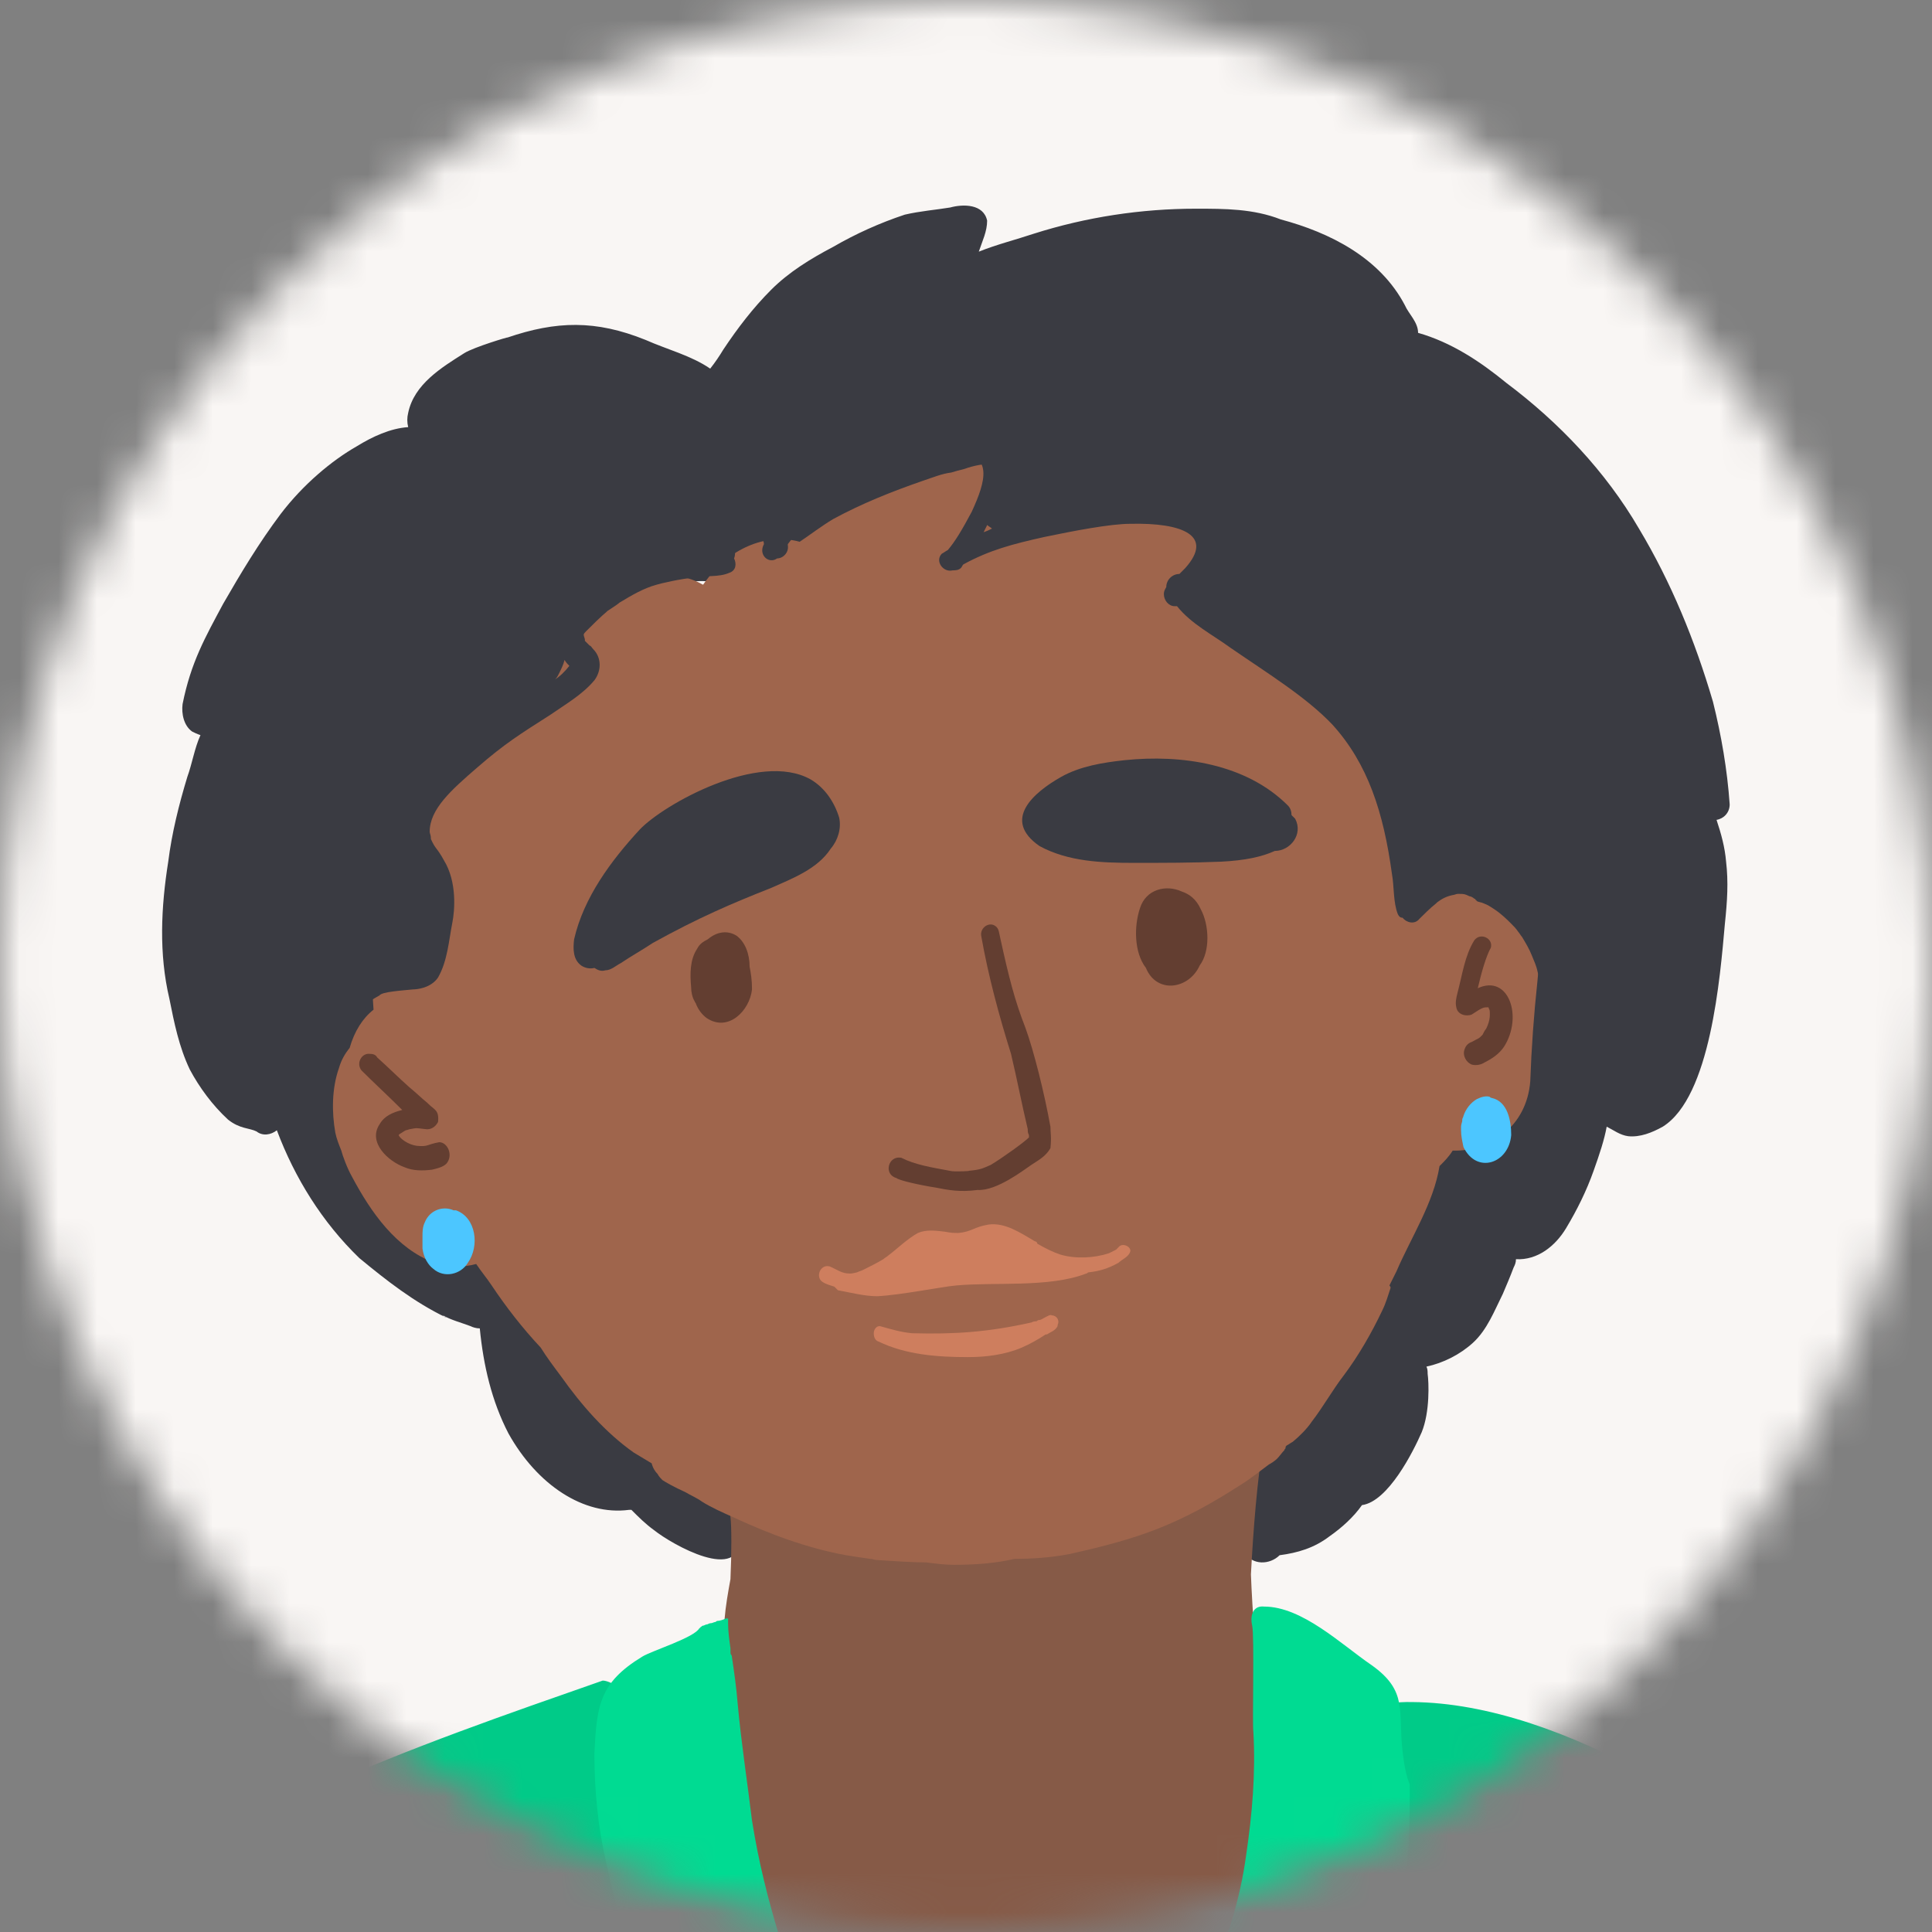
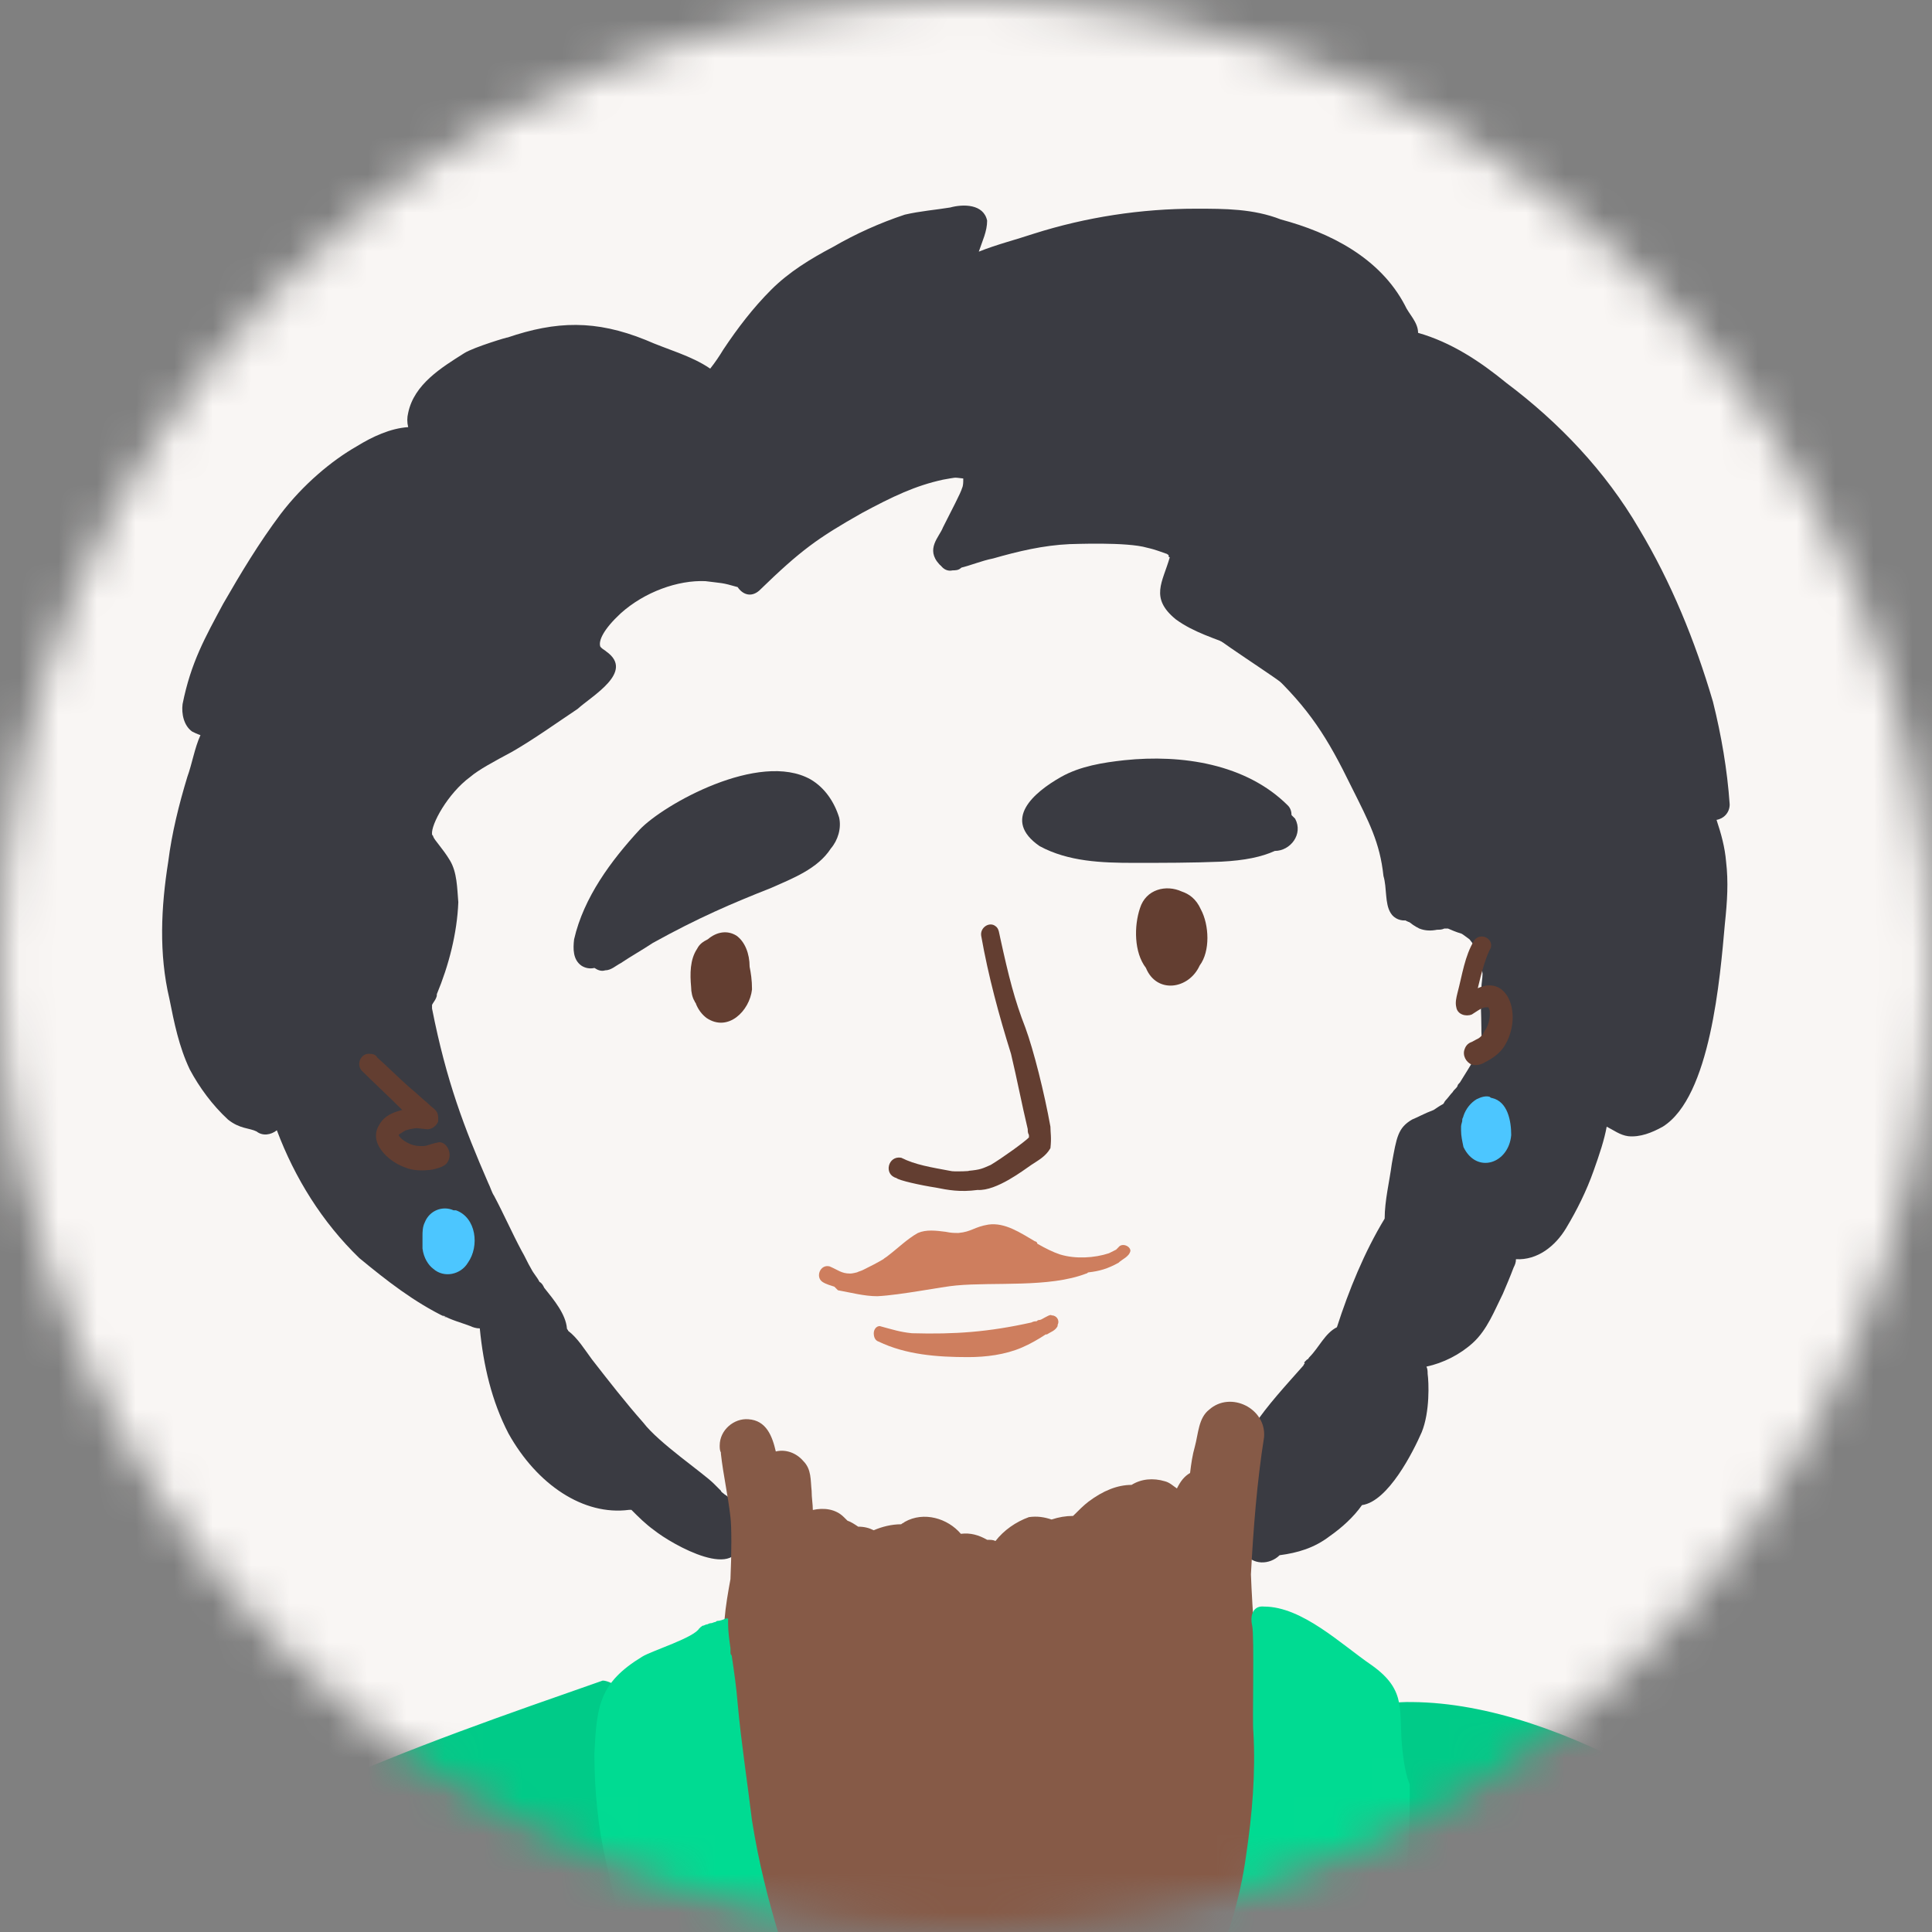
<svg xmlns="http://www.w3.org/2000/svg" width="50" height="50" viewBox="0 0 50 50" fill="none">
  <rect x="0" y="0" width="50" height="50" fill="#808080" stroke="none" />
  <mask id="mask0_8063_43726" style="mask-type:alpha" maskUnits="userSpaceOnUse" x="0" y="0" width="50" height="50">
    <circle cx="25" cy="25" r="25" fill="#D9D9D9" />
  </mask>
  <g mask="url(#mask0_8063_43726)">
    <path d="M58.163 -5.863H-8.569C-11.128 -5.863 -13.203 -3.788 -13.203 -1.229V65.503C-13.203 68.062 -11.128 70.137 -8.569 70.137H58.163C60.722 70.137 62.797 68.062 62.797 65.503V-1.229C62.797 -3.788 60.722 -5.863 58.163 -5.863Z" fill="#F9F6F4" />
    <path d="M44.671 22.3C44.64 21.929 44.547 21.589 44.424 21.218C44.609 21.188 44.764 21.033 44.764 20.817C44.702 19.921 44.547 19.025 44.331 18.16C43.868 16.584 43.25 15.07 42.416 13.68C41.551 12.197 40.346 10.931 38.986 9.911C38.307 9.355 37.565 8.861 36.7 8.614C36.7 8.336 36.453 8.119 36.36 7.903C35.712 6.667 34.414 6.018 33.147 5.679C32.437 5.401 31.695 5.401 30.954 5.401C29.533 5.401 28.112 5.617 26.752 6.049C26.289 6.204 25.794 6.327 25.331 6.513C25.424 6.235 25.547 5.988 25.547 5.71C25.455 5.277 24.929 5.277 24.59 5.37C24.219 5.431 23.817 5.462 23.416 5.555C22.767 5.771 22.149 6.049 21.562 6.389C20.975 6.698 20.419 7.038 19.956 7.501C19.492 7.965 19.09 8.49 18.72 9.046C18.627 9.201 18.503 9.386 18.38 9.54C17.886 9.201 17.268 9.046 16.712 8.799C15.414 8.274 14.395 8.305 13.128 8.737C13.19 8.706 12.263 8.984 12.016 9.139C11.429 9.51 10.718 9.942 10.564 10.684C10.533 10.807 10.533 10.931 10.564 11.054C10.1 11.085 9.637 11.301 9.235 11.549C8.586 11.919 7.845 12.537 7.258 13.309C6.702 14.051 6.238 14.823 5.775 15.627C5.312 16.492 4.941 17.14 4.725 18.222C4.694 18.469 4.755 18.778 4.972 18.932C5.034 18.963 5.095 18.994 5.188 19.025C5.034 19.365 4.972 19.766 4.848 20.106C4.632 20.817 4.447 21.558 4.354 22.3C4.168 23.474 4.107 24.679 4.385 25.853C4.508 26.471 4.632 27.088 4.91 27.675C5.157 28.139 5.497 28.602 5.899 28.973C6.207 29.22 6.455 29.189 6.64 29.282C6.794 29.405 7.011 29.375 7.165 29.251C7.629 30.487 8.339 31.63 9.297 32.557C10.008 33.144 10.718 33.7 11.552 34.101C11.521 34.101 11.49 34.071 11.46 34.04C11.676 34.163 11.923 34.225 12.17 34.318C12.232 34.349 12.325 34.379 12.417 34.379C12.51 35.337 12.726 36.264 13.159 37.098C13.9 38.427 15.105 39.23 16.279 39.075H16.341C16.526 39.261 16.712 39.446 16.928 39.601C17.391 39.971 19.183 40.991 19.152 39.786C19.121 39.662 19.059 39.601 18.998 39.539C19.059 39.415 19.09 39.261 19.059 39.106C19.029 38.921 18.905 38.766 18.751 38.674C18.72 38.643 18.658 38.612 18.658 38.581C18.596 38.519 18.534 38.458 18.473 38.396C18.195 38.118 17.051 37.345 16.65 36.82C16.186 36.295 15.754 35.739 15.321 35.183C15.136 34.935 14.951 34.627 14.703 34.441C14.703 34.41 14.672 34.41 14.672 34.379C14.642 34.009 14.333 33.638 14.085 33.329C14.055 33.267 14.024 33.206 13.962 33.175C13.9 33.051 13.807 32.958 13.746 32.835C13.653 32.68 13.591 32.526 13.499 32.371C13.251 31.908 13.035 31.414 12.788 30.95C12.726 30.858 12.695 30.734 12.633 30.61C12.016 29.189 11.552 27.984 11.181 26.1V26.007C11.212 25.945 11.243 25.914 11.274 25.853C11.274 25.853 11.305 25.791 11.305 25.76V25.729C11.614 24.988 11.83 24.153 11.861 23.35C11.83 22.979 11.83 22.578 11.645 22.269C11.46 21.96 11.243 21.744 11.212 21.651C11.212 21.62 11.181 21.62 11.181 21.589C11.151 21.342 11.583 20.539 12.17 20.106C12.386 19.921 12.788 19.705 13.251 19.457C13.838 19.118 14.395 18.716 14.951 18.345C15.321 18.006 16.433 17.388 15.692 16.862C15.661 16.831 15.599 16.801 15.569 16.77L15.538 16.739C15.476 16.584 15.63 16.275 16.063 15.874C16.681 15.318 17.546 15.009 18.256 15.04C18.72 15.101 18.658 15.07 19.09 15.194C19.214 15.379 19.43 15.472 19.646 15.287C20.728 14.236 21.16 13.927 22.303 13.279C23.107 12.846 23.694 12.568 24.404 12.414C24.775 12.352 24.651 12.352 24.929 12.383V12.414C24.929 12.475 24.929 12.568 24.899 12.63C24.868 12.753 24.62 13.217 24.404 13.649C24.312 13.896 23.941 14.206 24.312 14.607C24.435 14.731 24.651 14.731 24.837 14.7C25.115 14.638 25.393 14.514 25.702 14.453C26.351 14.267 26.999 14.113 27.679 14.082C27.772 14.082 29.162 14.02 29.687 14.175C29.811 14.206 29.842 14.206 30.181 14.329C30.212 14.329 30.212 14.36 30.243 14.36V14.391C30.243 14.391 30.243 14.422 30.274 14.422C30.089 15.07 29.749 15.472 30.429 16.028C30.892 16.368 31.448 16.523 31.973 16.739C32.066 16.801 32.313 16.924 32.375 16.986C32.653 17.202 32.777 17.295 32.838 17.357C33.889 18.345 34.352 19.087 34.97 20.353C35.434 21.28 35.712 21.805 35.804 22.671C35.897 22.979 35.835 23.381 35.99 23.628C36.082 23.783 36.268 23.845 36.422 23.814C36.515 23.906 36.608 23.968 36.731 24.03C36.886 24.092 37.04 24.092 37.194 24.061C37.256 24.061 37.318 24.061 37.38 24.03H37.472C37.967 24.246 37.689 24.061 38.029 24.308C38.214 24.524 38.338 24.833 38.368 25.204C38.368 25.327 38.338 25.451 38.338 25.575C38.307 25.914 38.338 26.254 38.338 26.594C38.338 26.718 38.338 26.841 38.368 26.996C38.245 27.274 38.09 27.521 37.782 28.015C37.751 28.046 37.72 28.077 37.72 28.108C37.689 28.17 37.627 28.201 37.596 28.262C37.534 28.324 37.472 28.417 37.411 28.479C37.38 28.509 37.38 28.54 37.349 28.571C37.287 28.602 37.194 28.664 37.102 28.726C36.855 28.819 36.7 28.911 36.546 28.973C36.175 29.189 36.144 29.436 36.02 30.116C35.959 30.579 35.835 31.074 35.835 31.537C35.31 32.402 34.908 33.391 34.599 34.349C34.29 34.503 34.136 34.874 33.889 35.121C33.858 35.152 33.858 35.183 33.827 35.183L33.858 35.152C33.837 35.172 33.817 35.193 33.796 35.214C33.765 35.245 33.734 35.275 33.765 35.275C33.765 35.306 33.734 35.306 33.734 35.337C33.271 35.862 32.807 36.357 32.437 36.913C32.251 37.191 32.035 37.469 32.004 37.809C31.973 38.334 32.004 38.89 32.035 39.415C32.066 39.662 32.035 39.94 32.19 40.157C32.406 40.527 32.869 40.496 33.116 40.249C33.58 40.188 34.012 40.064 34.414 39.755C34.723 39.539 35.032 39.261 35.248 38.952C35.928 38.859 36.577 37.562 36.793 37.067C37.009 36.542 36.978 35.77 36.947 35.553C36.947 35.492 36.947 35.43 36.916 35.368C37.349 35.275 37.782 35.059 38.121 34.75C38.492 34.41 38.677 33.916 38.894 33.483C38.986 33.267 39.079 33.051 39.172 32.804C39.203 32.742 39.233 32.68 39.233 32.588C39.79 32.618 40.253 32.248 40.531 31.784C40.809 31.321 41.056 30.827 41.242 30.301C41.396 29.869 41.52 29.498 41.581 29.158C41.767 29.251 41.921 29.375 42.138 29.405C42.447 29.436 42.755 29.313 43.033 29.158C44.269 28.386 44.516 25.297 44.64 23.906C44.702 23.319 44.733 22.825 44.671 22.3Z" fill="#3A3B42" />
    <path d="M32.868 46.276C32.838 45.349 32.683 45.102 32.559 43.835C32.529 43.217 32.405 41.611 32.374 40.746C32.436 39.572 32.529 38.367 32.714 37.193C32.776 36.452 31.849 35.988 31.293 36.482C31.015 36.699 31.015 37.1 30.922 37.44C30.86 37.656 30.829 37.873 30.799 38.12C30.644 38.212 30.551 38.336 30.459 38.521C30.366 38.46 30.273 38.367 30.15 38.336C29.841 38.243 29.532 38.274 29.285 38.429C28.914 38.429 28.543 38.583 28.172 38.861C28.049 38.954 27.925 39.078 27.771 39.232C27.585 39.232 27.4 39.263 27.215 39.325C27.029 39.263 26.844 39.232 26.628 39.263C26.288 39.386 25.979 39.603 25.763 39.881C25.701 39.85 25.639 39.85 25.547 39.85C25.33 39.726 25.114 39.664 24.867 39.695C24.527 39.294 23.909 39.108 23.415 39.386C23.384 39.417 23.353 39.417 23.322 39.448C23.075 39.448 22.828 39.51 22.612 39.603C22.488 39.541 22.364 39.51 22.21 39.51C22.117 39.448 22.025 39.386 21.932 39.355C21.901 39.325 21.87 39.294 21.839 39.263C21.623 39.047 21.314 39.016 21.036 39.078C21.036 38.923 21.005 38.769 21.005 38.583C20.974 38.305 21.005 38.027 20.789 37.811C20.603 37.594 20.325 37.502 20.078 37.564C19.985 37.162 19.831 36.76 19.368 36.73C18.997 36.699 18.626 37.008 18.626 37.409C18.626 37.471 18.626 37.533 18.657 37.594V37.625C18.719 38.181 18.842 38.707 18.904 39.263C18.935 39.51 18.935 40.19 18.904 40.869C18.842 41.209 18.781 41.549 18.75 41.92C18.688 42.043 18.657 42.198 18.564 42.383C18.503 42.63 18.286 42.754 18.286 43.094C18.256 43.186 18.194 43.279 18.163 43.372C18.07 43.588 18.101 43.804 18.225 43.99C18.194 44.082 18.194 44.144 18.163 44.237C18.163 44.299 18.132 44.36 18.132 44.391C18.132 44.422 18.132 44.453 18.101 44.484C17.947 44.947 18.008 45.534 18.008 45.998C18.039 47.048 18.163 48.13 18.348 49.18C18.379 49.303 18.41 49.427 18.41 49.551V49.612C18.41 49.767 18.472 49.891 18.534 50.014C18.595 50.385 18.688 50.755 18.75 51.126C18.966 51.868 18.997 52.702 19.429 53.32C19.553 53.474 19.738 53.567 19.924 53.598C20.016 54.03 20.109 54.432 20.264 54.864C20.325 55.019 20.449 55.173 20.573 55.266C20.881 55.482 21.221 55.452 21.499 55.297C21.53 55.421 21.53 55.544 21.561 55.699C21.716 56.316 21.685 57.027 22.086 57.583C22.272 57.892 22.612 58.078 22.951 58.108L23.106 58.263C23.322 58.417 23.569 58.541 23.816 58.572C23.94 58.788 24.156 58.973 24.403 59.066C24.62 59.499 25.145 59.746 25.608 59.653C26.195 59.529 26.442 58.943 26.566 58.417C26.597 58.355 26.597 58.294 26.597 58.232C26.628 58.232 26.628 58.201 26.659 58.201C26.69 58.232 26.69 58.263 26.721 58.294C26.998 58.788 27.771 58.85 28.172 58.448C28.451 58.17 28.574 57.799 28.729 57.46C28.759 57.336 28.821 57.243 28.852 57.12C28.883 57.027 28.945 56.904 28.976 56.811C29.069 56.564 29.161 56.316 29.254 56.069C29.346 56.008 29.439 55.946 29.563 55.853C30.088 55.328 31.416 53.32 31.88 51.899C32.189 51.003 32.374 50.107 32.529 49.18C32.776 48.16 32.899 47.234 32.868 46.276Z" fill="#865A47" />
-     <path d="M39.789 25.39C39.819 25.05 39.85 24.741 39.912 24.401C39.943 23.783 39.758 23.104 39.233 22.733C39.016 22.547 38.8 22.393 38.522 22.331C38.275 21.621 37.997 20.941 37.657 20.292C37.379 19.613 36.946 18.995 36.328 18.562C36.236 18.47 36.112 18.408 36.02 18.346C35.865 17.883 35.649 17.419 35.309 17.048C34.876 16.554 34.32 16.369 33.733 16.43C33.27 15.751 32.683 15.226 31.942 14.978C31.911 14.917 31.88 14.886 31.88 14.855C31.818 14.453 31.633 14.052 31.324 13.681C30.304 12.538 28.759 12.538 27.4 13.001C26.998 12.198 25.979 11.765 24.959 12.136C24.836 12.167 24.712 12.198 24.619 12.229C24.372 12.26 24.156 12.352 23.878 12.445C23.075 12.723 22.302 13.032 21.561 13.434C21.252 13.619 20.974 13.835 20.696 14.021C19.8 13.774 18.842 14.237 18.286 15.009C18.255 15.04 18.224 15.102 18.194 15.133C17.823 14.917 17.328 14.824 16.741 14.917C15.753 15.102 14.888 16.183 14.363 17.265C14.177 17.265 13.992 17.296 13.806 17.326C13.127 17.512 12.54 18.006 12.107 18.531C12.107 18.562 12.076 18.562 12.076 18.593C11.737 18.871 11.428 19.18 11.211 19.551C11.088 19.767 10.995 20.014 10.902 20.261C10.655 20.509 10.532 20.879 10.47 21.25V21.281C10.47 21.302 10.46 21.322 10.439 21.343C10.192 21.652 10.037 22.022 9.976 22.393C9.883 22.857 9.79 23.289 9.759 23.752C9.636 24.525 9.605 25.328 9.667 26.131C9.389 26.348 9.172 26.687 9.049 27.12C8.925 27.274 8.833 27.429 8.771 27.645C8.585 28.17 8.585 28.788 8.678 29.313C8.709 29.468 8.771 29.622 8.833 29.777C8.863 29.9 8.987 30.24 9.111 30.456C9.605 31.383 10.254 32.31 11.242 32.681C11.613 32.804 11.984 32.804 12.324 32.712C12.447 32.897 12.602 33.083 12.725 33.268C13.096 33.824 13.528 34.38 13.992 34.874C14.146 35.121 14.332 35.369 14.517 35.616C15.042 36.357 15.66 37.068 16.402 37.593C16.556 37.686 16.711 37.778 16.865 37.871C16.896 37.995 16.958 38.087 17.02 38.149C17.05 38.211 17.112 38.273 17.143 38.304C17.236 38.365 17.452 38.489 17.73 38.613C17.885 38.705 18.039 38.767 18.163 38.86C18.41 39.014 18.688 39.138 18.966 39.261C19.893 39.694 20.881 40.065 21.901 40.25C22.086 40.281 22.302 40.312 22.519 40.343C22.581 40.343 22.642 40.374 22.704 40.374C23.198 40.404 23.6 40.435 23.971 40.435C24.218 40.466 24.434 40.497 24.681 40.497C25.206 40.497 25.732 40.466 26.257 40.343C26.72 40.343 27.184 40.312 27.678 40.219C29.47 39.818 30.489 39.478 32.158 38.396C32.312 38.304 32.714 37.995 32.837 37.902C32.899 37.871 32.992 37.809 33.054 37.748C33.115 37.686 33.177 37.593 33.239 37.531C33.239 37.5 33.27 37.5 33.27 37.469C33.27 37.439 33.27 37.439 33.301 37.408C33.363 37.377 33.394 37.346 33.455 37.315C33.641 37.161 33.826 36.975 33.95 36.79C34.259 36.388 34.475 35.987 34.784 35.585C35.154 35.091 35.494 34.504 35.772 33.917C35.865 33.731 35.927 33.515 35.989 33.33C35.989 33.299 35.958 33.268 35.958 33.268C36.02 33.144 36.081 33.021 36.143 32.897C36.514 32.032 37.101 31.136 37.255 30.178C37.379 30.055 37.502 29.931 37.595 29.777C38.553 29.808 39.511 29.159 39.603 27.985C39.634 27.12 39.696 26.255 39.789 25.39Z" fill="#9F654C" />
    <path d="M27.216 34.041C27.186 34.01 27.093 34.072 27.031 34.102C26.969 34.133 26.939 34.164 26.877 34.164C26.846 34.164 26.846 34.195 26.815 34.195C26.784 34.195 26.753 34.195 26.691 34.226C25.579 34.473 24.714 34.535 23.602 34.504C23.293 34.473 23.108 34.411 22.768 34.319C22.675 34.319 22.613 34.411 22.613 34.504C22.613 34.597 22.644 34.689 22.737 34.72C23.447 35.06 24.251 35.122 25.054 35.122C25.517 35.122 26.012 35.06 26.444 34.875C26.66 34.782 26.877 34.658 27.062 34.535H27.093C27.186 34.473 27.309 34.442 27.371 34.319V34.288C27.433 34.164 27.34 34.041 27.216 34.041Z" fill="#CE7E5E" />
    <path d="M28.946 32.279C28.946 32.279 28.916 32.31 28.885 32.341L28.699 32.434C28.328 32.557 27.834 32.588 27.433 32.465C27.247 32.403 27.062 32.31 26.846 32.187C26.846 32.156 26.815 32.125 26.784 32.125C26.413 31.909 26.011 31.631 25.579 31.692C25.208 31.754 25.146 31.878 24.806 31.909C24.683 31.909 24.621 31.909 24.467 31.878C24.22 31.847 23.972 31.816 23.756 31.909C23.478 32.063 23.231 32.31 22.984 32.496C22.953 32.526 22.891 32.557 22.86 32.588C22.706 32.681 22.52 32.774 22.335 32.866C22.273 32.897 22.242 32.897 22.18 32.928C22.057 32.959 22.026 32.959 21.995 32.959C21.779 32.959 21.686 32.866 21.47 32.774C21.223 32.712 21.099 33.052 21.285 33.175C21.377 33.237 21.501 33.268 21.593 33.299C21.624 33.33 21.655 33.361 21.686 33.392C22.026 33.453 22.366 33.546 22.706 33.546C23.324 33.515 24.374 33.299 24.745 33.268C25.733 33.175 27.154 33.33 28.112 32.959C28.143 32.959 28.143 32.928 28.174 32.928C28.452 32.897 28.668 32.835 28.946 32.681C29.039 32.588 29.224 32.526 29.255 32.372C29.255 32.248 29.039 32.156 28.946 32.279Z" fill="#CE7E5E" />
    <path d="M27.185 29.159C27.03 28.294 26.752 27.182 26.536 26.595C26.258 25.884 26.103 25.266 25.887 24.278C25.856 24.154 25.856 24.03 25.764 23.969C25.609 23.845 25.362 24 25.393 24.216C25.578 25.266 25.856 26.286 26.165 27.274C26.32 27.923 26.443 28.572 26.598 29.221C26.598 29.283 26.598 29.314 26.629 29.375V29.437C26.505 29.561 25.949 29.962 25.64 30.148C25.424 30.24 25.393 30.271 25.053 30.302C25.207 30.302 24.682 30.333 24.59 30.302C24.095 30.209 23.694 30.148 23.323 29.962C22.983 29.901 22.86 30.395 23.199 30.487C23.261 30.549 23.817 30.673 24.219 30.735C24.528 30.796 24.837 30.858 25.3 30.796C25.794 30.827 26.505 30.271 26.69 30.148C26.876 30.024 27.061 29.931 27.185 29.715C27.216 29.437 27.185 29.314 27.185 29.159Z" fill="#633E31" />
    <path d="M31.078 23.535C30.954 23.257 30.768 23.134 30.583 23.072C30.181 22.887 29.656 23.01 29.502 23.505C29.347 23.968 29.347 24.648 29.656 25.049C29.934 25.729 30.768 25.605 31.047 24.988C31.325 24.617 31.294 23.937 31.078 23.535Z" fill="#633E31" />
    <path d="M19.4 25.019C19.4 24.679 19.277 24.37 19.06 24.215C18.813 24.061 18.535 24.123 18.319 24.308C18.195 24.37 18.103 24.432 18.041 24.555C17.855 24.833 17.855 25.204 17.886 25.544C17.886 25.668 17.917 25.822 17.979 25.915C17.979 25.946 18.01 25.946 18.01 25.977C18.072 26.131 18.165 26.255 18.288 26.347C18.844 26.718 19.4 26.162 19.462 25.606C19.462 25.359 19.431 25.173 19.4 25.019Z" fill="#633E31" />
    <path d="M33.518 21.188C33.487 21.157 33.456 21.126 33.425 21.095C33.425 21.002 33.394 20.91 33.332 20.848C32.251 19.766 30.583 19.519 29.1 19.674C28.544 19.735 27.957 19.828 27.462 20.106C26.752 20.508 25.918 21.218 26.906 21.898C27.648 22.3 28.513 22.331 29.347 22.331C30.088 22.331 30.861 22.331 31.602 22.3C32.22 22.269 32.653 22.176 32.992 22.022C33.394 22.022 33.734 21.589 33.518 21.188Z" fill="#3A3B42" />
    <path d="M21.717 21.158C21.593 20.756 21.346 20.385 20.975 20.169C19.647 19.428 17.175 20.818 16.558 21.467C15.816 22.27 15.105 23.228 14.858 24.309C14.828 24.556 14.828 24.834 15.044 24.989C15.136 25.05 15.26 25.081 15.384 25.05C15.476 25.112 15.569 25.143 15.662 25.112C15.816 25.112 15.94 24.989 16.063 24.927C16.341 24.741 16.619 24.587 16.897 24.402C18.071 23.753 18.936 23.382 19.956 22.98C20.512 22.733 21.161 22.486 21.501 21.961C21.686 21.745 21.779 21.436 21.717 21.158Z" fill="#3A3B42" />
    <path d="M38.245 25.575C38.337 25.174 38.461 24.741 38.584 24.525C38.646 24.277 38.306 24.123 38.152 24.339C37.905 24.741 37.843 25.235 37.719 25.699C37.689 25.822 37.658 25.946 37.689 26.069C37.719 26.255 37.936 26.317 38.09 26.255C38.368 26.069 38.399 26.069 38.492 26.069H38.523C38.523 26.1 38.554 26.131 38.554 26.162C38.554 26.224 38.584 26.378 38.461 26.625C38.43 26.656 38.399 26.718 38.368 26.78C38.245 26.904 38.306 26.842 38.09 26.965C37.998 26.996 37.936 27.058 37.905 27.151C37.843 27.305 37.936 27.491 38.09 27.552C38.214 27.583 38.337 27.552 38.43 27.491C38.615 27.398 38.801 27.274 38.924 27.089C39.419 26.317 39.048 25.204 38.245 25.575Z" fill="#633E31" />
    <path d="M39.791 18.808C39.513 18.283 39.049 17.851 38.586 17.449C38.092 16.955 37.505 16.584 36.856 16.337C36.145 15.997 35.836 15.935 35.249 15.503C34.848 15.163 34.261 14.39 33.983 13.773C33.643 13.031 33.118 12.351 32.438 11.826C31.635 11.085 29.997 11.177 29.318 11.239C29.04 11.239 29.194 11.27 28.978 11.208C28.576 11.023 28.514 11.054 28.267 10.838C26.784 9.046 25.24 9.447 23.046 10.312C21.996 10.807 19.648 11.733 19.586 13.062C19.586 13.371 19.679 13.649 19.74 13.927C19.74 13.989 19.771 14.02 19.771 14.082C19.617 14.36 19.895 14.607 20.111 14.452C20.266 14.452 20.42 14.298 20.389 14.112V14.082C20.822 13.495 21.532 12.938 22.243 12.537C23.17 11.981 23.942 11.641 24.776 11.703C25.703 11.764 25.518 12.444 25.147 13.247C24.9 13.711 24.714 14.02 24.529 14.236C24.467 14.267 24.436 14.298 24.375 14.329C24.189 14.514 24.405 14.823 24.653 14.761C24.714 14.761 24.807 14.761 24.869 14.699C24.9 14.668 24.9 14.638 24.931 14.607C25.61 14.236 26.197 14.082 27.032 13.896C27.773 13.742 28.731 13.556 29.256 13.556C30.615 13.525 31.419 13.865 30.677 14.699C30.646 14.73 30.584 14.792 30.523 14.854C30.337 14.854 30.183 15.008 30.183 15.194C30.152 15.255 30.121 15.286 30.121 15.379C30.121 15.534 30.244 15.688 30.399 15.688H30.461C30.831 16.151 31.388 16.43 31.851 16.769C32.84 17.449 33.797 18.036 34.477 18.747C35.404 19.766 35.806 21.033 36.022 22.608C36.084 22.948 36.053 23.35 36.176 23.659C36.207 23.721 36.238 23.751 36.3 23.751C36.392 23.875 36.609 23.937 36.732 23.782C36.856 23.659 37.01 23.504 37.165 23.381L37.196 23.35C37.319 23.257 37.443 23.195 37.597 23.164C37.628 23.164 37.69 23.134 37.721 23.134H37.783C37.875 23.134 37.906 23.134 38.03 23.195C38.061 23.195 38.123 23.226 38.153 23.257C38.153 23.257 38.184 23.257 38.184 23.288C38.184 23.288 38.215 23.288 38.215 23.319C38.277 23.35 38.339 23.35 38.401 23.381C38.493 23.412 38.586 23.473 38.679 23.535C38.864 23.659 39.019 23.813 39.111 23.906C39.173 23.968 39.235 24.029 39.297 24.122C39.327 24.153 39.358 24.215 39.389 24.246C39.482 24.4 39.575 24.555 39.636 24.709C39.698 24.864 39.76 24.987 39.791 25.142C39.822 25.234 39.822 25.327 39.822 25.42C40.1 25.389 40.254 25.018 40.409 24.802C40.625 24.431 40.779 24.06 40.841 23.628C40.996 21.712 40.841 20.508 39.791 18.808ZM25.456 13.773C25.487 13.711 25.518 13.649 25.549 13.587C25.579 13.618 25.641 13.649 25.672 13.68C25.61 13.711 25.549 13.742 25.456 13.773ZM26.012 10.281H25.734C25.713 10.261 25.693 10.24 25.672 10.22H26.074C26.043 10.251 26.043 10.281 26.012 10.281Z" fill="#3A3B42" />
    <path d="M18.998 14.453C19.091 14.206 18.906 13.989 18.72 13.804C18.411 13.464 18.01 13.341 17.546 13.31C16.712 13.186 15.909 13.588 15.198 14.02C14.395 14.484 13.592 14.947 12.943 15.596C12.14 16.368 11.337 17.141 10.688 18.037C10.008 19.118 9.483 20.323 9.112 21.528C8.834 22.424 8.958 23.999 8.927 24.586C8.927 25.05 8.865 25.513 8.772 25.977C8.741 26.1 8.741 26.224 8.834 26.316C8.958 26.471 9.205 26.44 9.328 26.285C9.452 26.069 9.359 26.193 9.483 26.038C9.576 25.884 9.668 25.853 9.823 25.76C9.885 25.668 10.379 25.637 10.688 25.606C10.78 25.606 11.151 25.575 11.337 25.297C11.584 24.864 11.615 24.339 11.707 23.876C11.769 23.567 11.831 22.825 11.491 22.269C11.306 21.929 11.275 21.991 11.151 21.713V21.682C11.151 21.62 11.12 21.559 11.12 21.528C11.12 20.941 11.676 20.446 12.356 19.859C13.067 19.241 13.468 18.994 14.241 18.5C14.642 18.222 15.075 17.975 15.384 17.604C15.569 17.357 15.569 17.017 15.353 16.801C15.322 16.77 15.291 16.708 15.26 16.708C15.229 16.677 15.168 16.616 15.137 16.585V16.554C15.137 16.523 15.106 16.461 15.106 16.43C15.106 16.399 15.137 16.368 15.168 16.337C15.353 16.152 15.538 15.967 15.724 15.812C15.569 15.905 15.971 15.658 16.032 15.596C16.341 15.411 16.65 15.225 16.99 15.133C17.083 15.102 17.608 14.978 17.979 14.947C18.257 14.885 18.597 14.947 18.875 14.824C19.06 14.762 19.06 14.576 18.998 14.453ZM14.333 17.604C14.395 17.573 14.426 17.511 14.457 17.45C14.519 17.326 14.581 17.203 14.611 17.079C14.642 17.141 14.704 17.203 14.735 17.233C14.611 17.388 14.488 17.511 14.333 17.604Z" fill="#3A3B42" />
    <path d="M38.616 28.417C38.595 28.417 38.575 28.407 38.554 28.386C38.461 28.355 38.338 28.386 38.214 28.448C38.06 28.541 37.936 28.695 37.874 28.881C37.874 28.911 37.843 28.942 37.843 28.973V29.004C37.843 29.035 37.812 29.097 37.812 29.159V29.251C37.812 29.406 37.843 29.529 37.874 29.684C38.214 30.394 39.048 30.116 39.11 29.375C39.11 29.004 39.017 28.51 38.616 28.417Z" fill="#4CC6FF" />
    <path d="M11.799 31.322H11.737C11.459 31.198 11.119 31.322 10.995 31.631C10.934 31.754 10.934 31.878 10.934 32.001V32.31C10.964 32.557 11.088 32.743 11.212 32.836C11.49 33.083 11.922 32.99 12.108 32.681C12.416 32.249 12.324 31.507 11.799 31.322Z" fill="#4CC6FF" />
    <path d="M54.433 64.409C54.371 62.648 53.908 60.887 53.445 59.342C52.363 55.82 50.51 52.36 47.853 49.796C45.134 47.17 40.469 44.08 36.545 44.049C34.97 44.018 34.259 44.883 33.734 46.243C33.178 47.602 32.807 49.023 32.375 50.444C32.22 50.908 32.066 51.402 31.88 51.865C30.428 54.368 28.389 56.5 26.999 59.033C26.752 59.496 26.443 59.991 26.196 60.485C26.165 60.485 26.134 60.454 26.103 60.454C25.794 60.269 25.516 60.053 25.238 59.867C25.176 59.775 25.084 59.713 25.022 59.62C23.941 58.168 22.983 56.592 21.809 55.202C20.727 53.966 19.492 52.854 18.472 51.557C18.194 51.217 17.916 50.846 17.669 50.475C17.638 50.444 17.638 50.413 17.607 50.383C17.329 49.919 17.02 49.425 16.773 48.931C16.989 48.251 17.206 47.571 17.391 46.892C17.453 46.644 17.484 46.397 17.545 46.15C17.545 45.748 17.515 45.192 17.267 44.822C16.989 44.266 16.495 43.833 15.908 43.586C15.877 43.586 15.846 43.555 15.815 43.555C15.754 43.524 15.661 43.493 15.599 43.493C13.127 44.358 10.625 45.223 8.215 46.304C0.028 49.95 -3.308 59.62 -3.617 67.9V68.549C-3.555 71.947 2.5 72.07 4.879 72.287C19.214 73.646 33.641 73.244 47.914 71.174C50.015 70.865 52.116 70.989 53.414 68.981C54.248 67.653 54.495 66.046 54.433 64.409Z" fill="#00CB88" />
    <path d="M36.298 45.316C36.175 44.297 36.453 43.771 35.495 43.092C34.723 42.566 33.703 41.578 32.715 41.578C32.437 41.547 32.344 41.794 32.406 42.072C32.467 42.319 32.406 44.636 32.437 44.822C32.498 45.903 32.406 46.953 32.251 48.004C32.097 49.147 31.757 50.259 31.17 51.557C30.768 52.453 30.614 52.885 30.027 53.719C29.193 54.986 28.142 55.758 26.968 56.963C26.628 57.334 26.227 57.674 25.887 58.044C25.701 58.292 25.578 58.477 25.485 58.662C24.96 58.075 24.527 57.828 24.064 57.303C22.705 55.944 21.5 54.059 21.006 52.638C20.45 50.97 19.801 49.27 19.461 47.108C19.337 46.088 19.183 45.1 19.09 44.08C19.059 43.679 18.997 43.246 18.936 42.844C18.905 42.814 18.905 42.783 18.905 42.752V42.659C18.874 42.443 18.843 42.227 18.843 42.01V41.887H18.781C18.719 41.918 18.627 41.949 18.565 41.949C18.534 41.949 18.534 41.979 18.503 41.979C18.472 41.979 18.441 42.01 18.38 42.01C18.349 42.01 18.318 42.041 18.287 42.041C18.256 42.041 18.225 42.072 18.194 42.072C18.163 42.072 18.163 42.103 18.132 42.103C18.132 42.103 18.132 42.134 18.102 42.134C17.978 42.381 16.866 42.721 16.619 42.875C15.506 43.555 15.445 44.142 15.383 45.378C15.383 46.336 15.476 47.293 15.692 48.22C16.371 51.433 17.762 54.523 19.739 57.148C20.758 58.508 21.932 59.744 23.261 60.794C23.91 61.319 24.589 61.783 25.3 62.184C26.258 62.771 26.319 62.648 27.184 62.03C27.802 61.443 28.358 60.825 28.945 60.207C31.324 57.612 34.228 55.264 35.588 51.927C36.082 50.722 36.329 49.425 36.422 48.127C36.484 47.479 36.484 46.83 36.484 46.181C36.391 45.965 36.329 45.625 36.298 45.316Z" fill="#00DB92" />
    <path d="M11.367 29.56C11.028 29.622 11.089 29.684 10.78 29.653C10.564 29.622 10.348 29.467 10.317 29.375L10.348 29.344C10.41 29.313 10.441 29.282 10.502 29.251C10.533 29.251 10.595 29.22 10.626 29.22C10.811 29.189 10.719 29.189 10.997 29.22C11.151 29.251 11.275 29.158 11.337 29.035C11.367 28.726 11.244 28.726 11.089 28.571L11.059 28.541C10.904 28.417 10.75 28.262 10.595 28.139C10.317 27.892 10.039 27.614 9.761 27.366C9.73 27.305 9.668 27.274 9.576 27.274C9.359 27.243 9.205 27.521 9.359 27.706C9.637 27.984 10.07 28.386 10.41 28.726C10.163 28.788 9.946 28.88 9.823 29.097C9.514 29.56 10.039 30.054 10.472 30.209C10.688 30.302 10.935 30.302 11.182 30.271C11.306 30.24 11.46 30.209 11.553 30.116C11.738 29.9 11.584 29.56 11.367 29.56Z" fill="#633E31" />
  </g>
</svg>